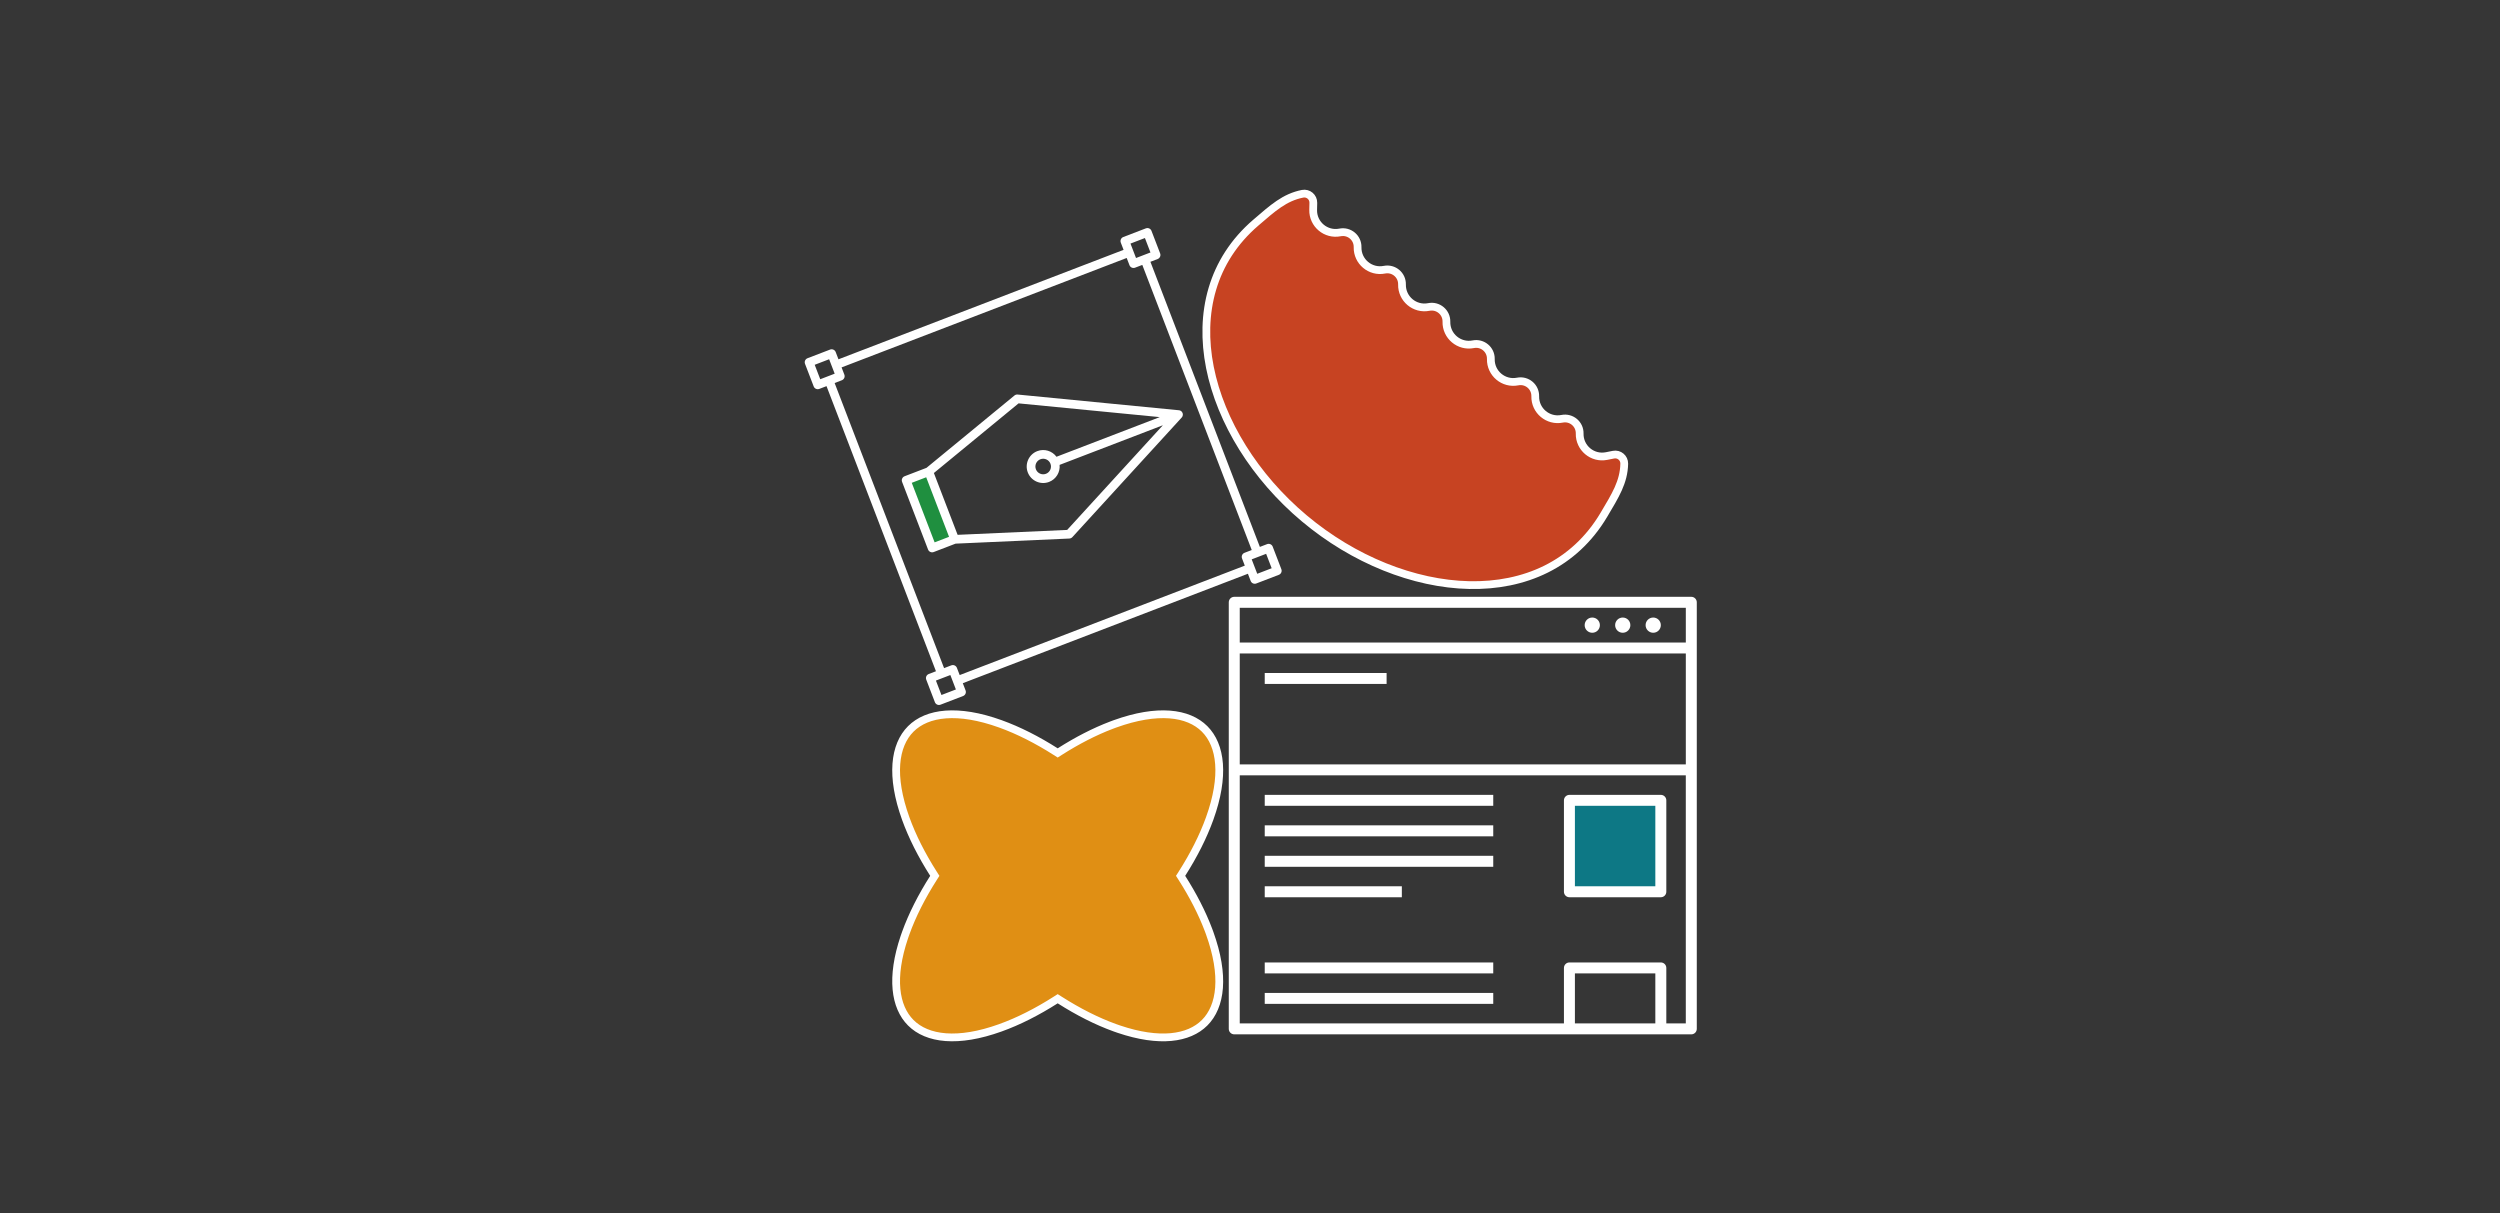
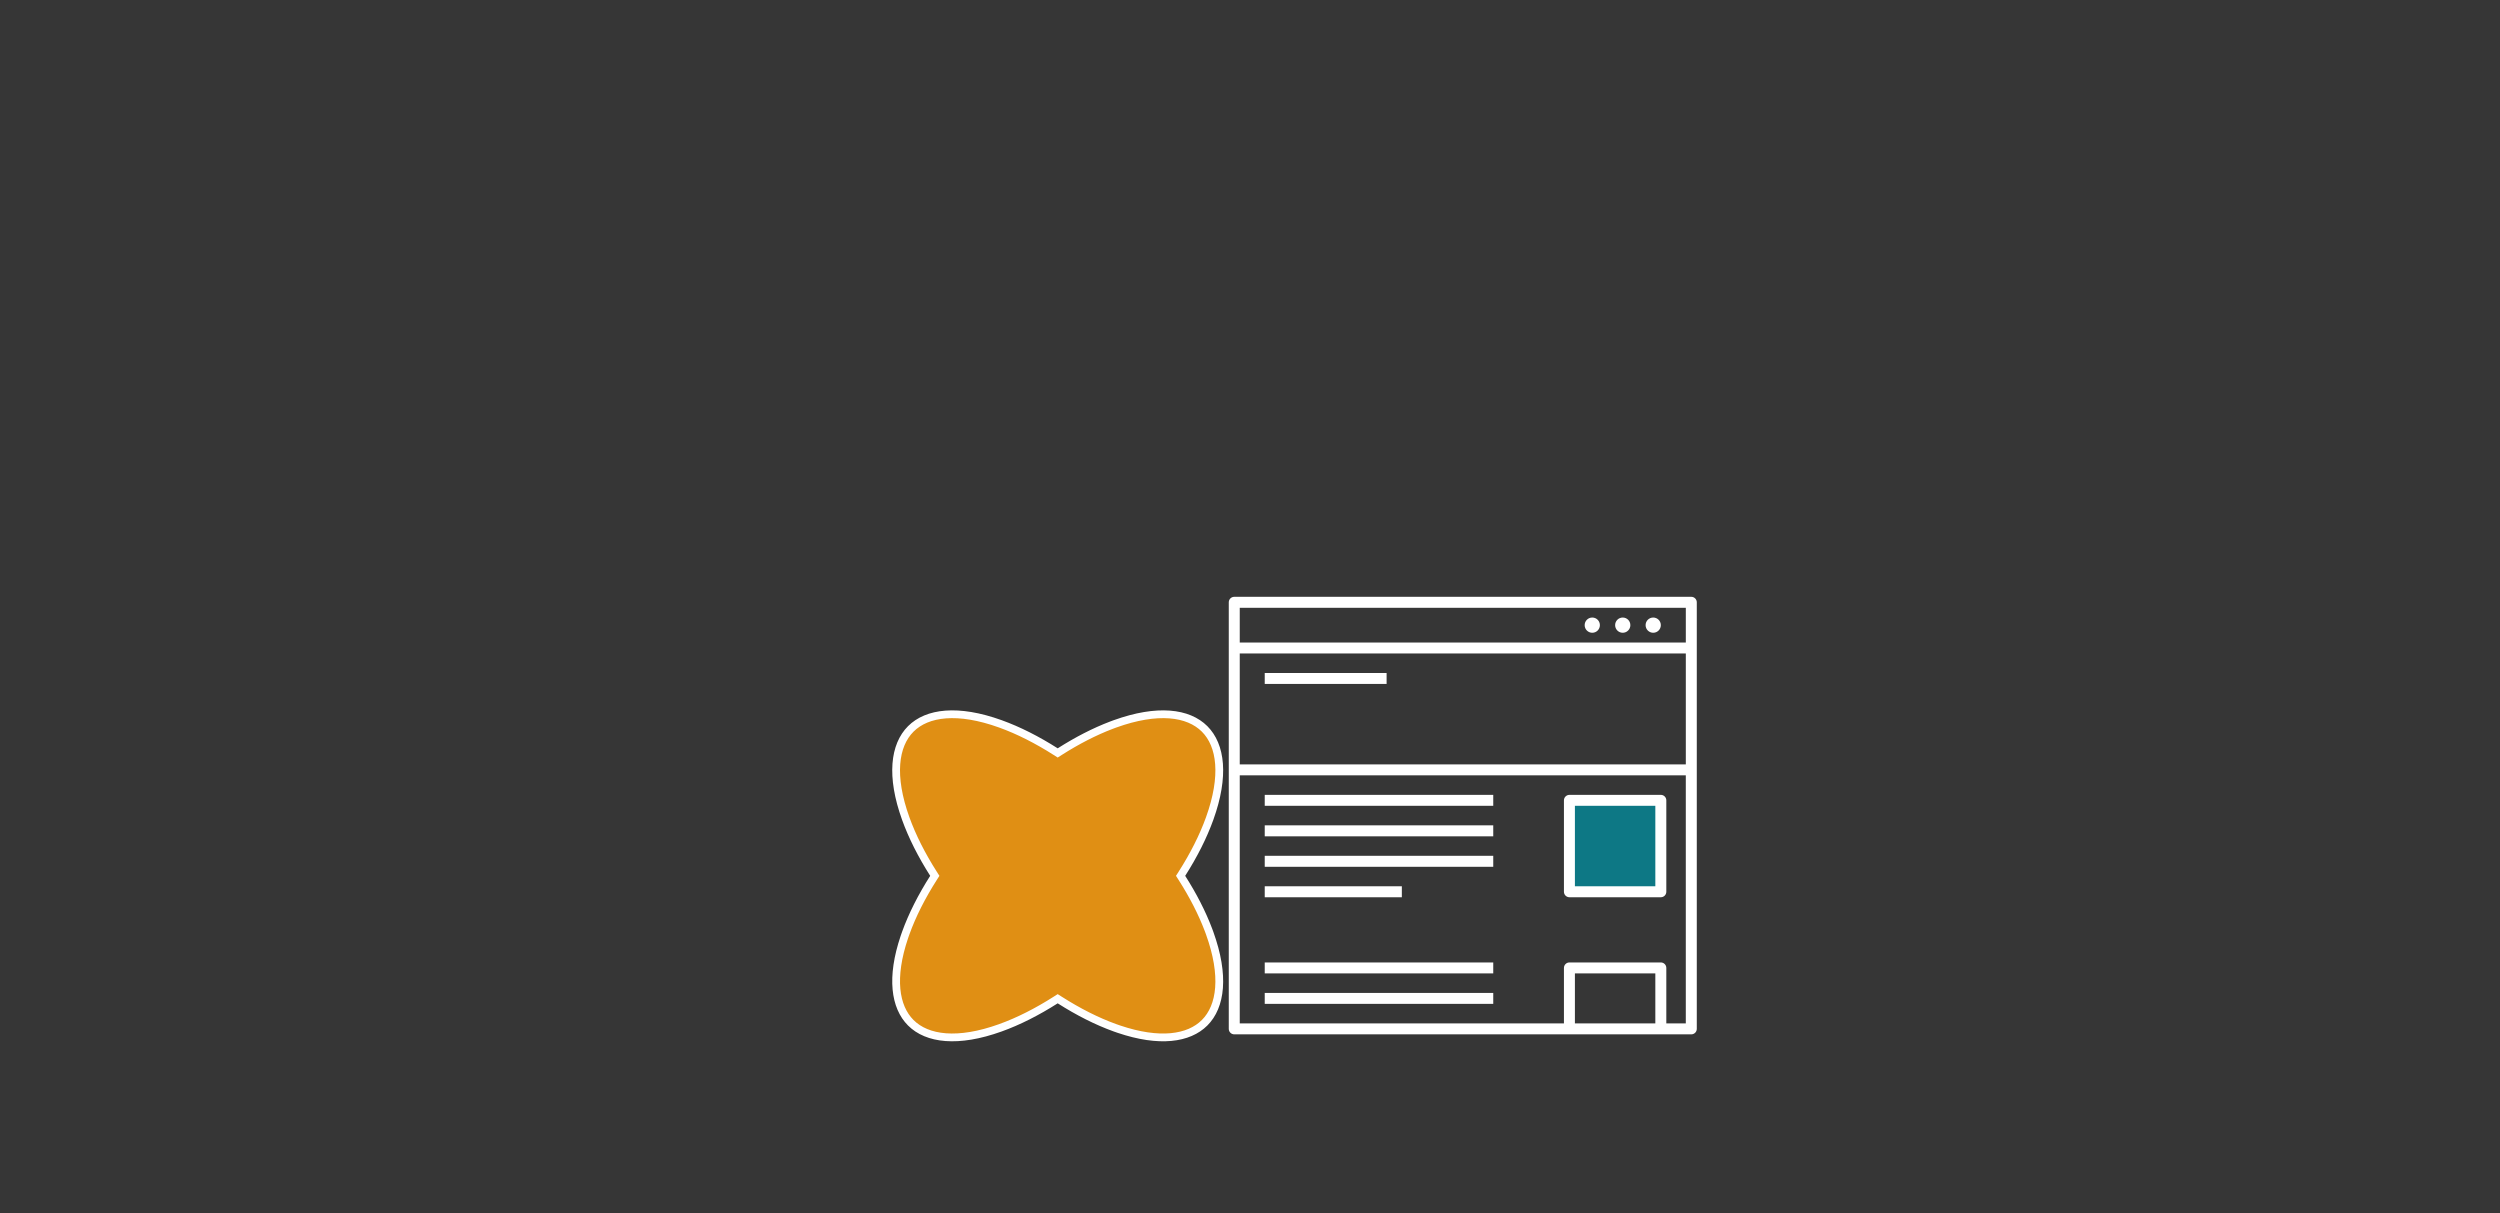
<svg xmlns="http://www.w3.org/2000/svg" width="649" height="315" viewBox="0 0 649 315" fill="none">
  <rect width="649" height="315" fill="#363636" />
  <g clip-path="url(#clip0_1078_10610)">
    <path d="M430.744 208.177H407.961V231.034H430.744V208.177Z" fill="#0D7885" />
    <path d="M431.152 162.289C431.152 163.38 430.266 164.266 429.174 164.266C428.083 164.266 427.197 163.38 427.197 162.289C427.197 161.197 428.083 160.311 429.174 160.311C430.266 160.311 431.152 161.197 431.152 162.289ZM421.264 160.311C420.173 160.311 419.287 161.197 419.287 162.289C419.287 163.38 420.173 164.266 421.264 164.266C422.356 164.266 423.242 163.38 423.242 162.289C423.242 161.197 422.356 160.311 421.264 160.311ZM413.355 160.311C412.263 160.311 411.377 161.197 411.377 162.289C411.377 163.38 412.263 164.266 413.355 164.266C414.446 164.266 415.332 163.38 415.332 162.289C415.332 161.197 414.446 160.311 413.355 160.311ZM439.062 268.518H320.414C319.627 268.518 318.99 267.881 318.99 267.094V156.356C318.99 155.569 319.627 154.933 320.414 154.933H439.062C439.849 154.933 440.485 155.569 440.485 156.356V267.094C440.485 267.881 439.849 268.518 439.062 268.518ZM432.576 265.67H437.634V201.284H321.838V265.67H405.998V251.274C405.998 250.487 406.635 249.851 407.422 249.851H431.152C431.939 249.851 432.576 250.487 432.576 251.274V265.67ZM408.846 265.67H429.724V252.698H408.846V265.67ZM321.838 198.437H437.638V169.645H321.838V198.437ZM321.838 166.797H437.638V157.78H321.838V166.797ZM387.648 260.608H328.324V257.761H387.648V260.608ZM387.648 252.698H328.324V249.851H387.648V252.698ZM431.152 232.924H407.422C406.635 232.924 405.998 232.287 405.998 231.5V207.77C405.998 206.983 406.635 206.347 407.422 206.347H431.152C431.939 206.347 432.576 206.983 432.576 207.77V231.5C432.576 232.287 431.939 232.924 431.152 232.924ZM408.846 230.076H429.724V209.194H408.846V230.076ZM363.918 232.924H328.324V230.076H363.918V232.924ZM387.648 225.014H328.324V222.166H387.648V225.014ZM387.648 217.104H328.324V214.256H387.648V217.104ZM387.648 209.194H328.324V206.347H387.648V209.194ZM359.963 177.555H328.324V174.707H359.963V177.555Z" fill="white" />
  </g>
  <g clip-path="url(#clip1_1078_10610)">
    <path d="M241.047 122.461L235.465 124.667L241.939 142.307L247.804 139.915L241.047 122.461Z" fill="#1F8F3F" />
-     <path d="M242.699 182.288L240.451 176.433C240.228 175.85 240.518 175.198 241.101 174.974L242.974 174.255L214.563 100.241L212.689 100.96C212.107 101.184 211.454 100.893 211.231 100.311L208.983 94.455C208.759 93.873 209.05 93.22 209.633 92.996L215.488 90.749C216.071 90.525 216.723 90.816 216.947 91.398L217.666 93.272L291.68 64.861L290.961 62.987C290.737 62.404 291.027 61.752 291.61 61.528L297.466 59.281C298.048 59.057 298.7 59.347 298.924 59.93L301.172 65.785C301.396 66.368 301.105 67.02 300.522 67.244L298.649 67.963L327.06 141.977L328.934 141.258C329.516 141.034 330.169 141.325 330.392 141.907L332.64 147.763C332.864 148.346 332.573 148.998 331.991 149.222L326.135 151.469C325.552 151.693 324.9 151.403 324.677 150.82L323.957 148.946L249.943 177.357L250.663 179.231C250.886 179.814 250.596 180.466 250.013 180.69L244.158 182.938C243.575 183.161 242.923 182.871 242.699 182.288ZM242.964 176.677L244.401 180.422L248.149 178.983L246.711 175.239L242.964 176.677ZM211.496 94.7L212.934 98.447L216.682 97.009L215.243 93.261L211.496 94.7ZM216.671 99.432L245.082 173.446L246.956 172.726C247.539 172.503 248.191 172.793 248.415 173.376L249.134 175.249L323.148 146.838L322.429 144.964C322.205 144.382 322.496 143.729 323.078 143.506L324.952 142.786L296.541 68.772L294.667 69.492C294.084 69.716 293.432 69.425 293.208 68.842L292.489 66.969L218.475 95.38L219.194 97.254C219.418 97.836 219.128 98.489 218.545 98.712L216.671 99.432ZM324.941 145.209L326.379 148.954L330.126 147.515L328.689 143.771L324.941 145.209ZM293.473 63.232L294.912 66.979L298.659 65.541L297.221 61.793L293.473 63.232ZM240.924 142.659L234.181 125.093C233.957 124.51 234.247 123.858 234.83 123.634L240.513 121.453L263.351 102.672C263.581 102.483 263.879 102.392 264.179 102.422L306.041 106.501C306.371 106.528 306.68 106.702 306.877 106.989C307.172 107.417 307.131 108 306.778 108.384L278.388 139.437C278.186 139.656 277.903 139.792 277.605 139.805L248.066 141.13L242.383 143.312C241.8 143.532 241.147 143.242 240.924 142.659ZM236.693 125.338L242.627 140.796L246.375 139.358L240.441 123.899L236.693 125.338ZM242.435 122.794L248.595 138.841L277.036 137.568L301.885 110.391L275.072 120.683C275.257 122.557 274.184 124.4 272.346 125.105C270.144 125.951 267.66 124.845 266.815 122.643C265.97 120.441 267.076 117.958 269.278 117.113C271.116 116.407 273.147 117.058 274.263 118.575L301.075 108.283L264.424 104.713L242.435 122.794ZM272.7 120.384C272.301 119.345 271.126 118.822 270.087 119.221C269.047 119.62 268.524 120.795 268.923 121.834C269.322 122.873 270.497 123.396 271.536 122.997C272.576 122.598 273.099 121.423 272.7 120.384Z" fill="white" />
+     <path d="M242.699 182.288L240.451 176.433C240.228 175.85 240.518 175.198 241.101 174.974L242.974 174.255L214.563 100.241L212.689 100.96C212.107 101.184 211.454 100.893 211.231 100.311L208.983 94.455C208.759 93.873 209.05 93.22 209.633 92.996L215.488 90.749C216.071 90.525 216.723 90.816 216.947 91.398L217.666 93.272L291.68 64.861L290.961 62.987C290.737 62.404 291.027 61.752 291.61 61.528L297.466 59.281C298.048 59.057 298.7 59.347 298.924 59.93L301.172 65.785C301.396 66.368 301.105 67.02 300.522 67.244L298.649 67.963L327.06 141.977L328.934 141.258C329.516 141.034 330.169 141.325 330.392 141.907L332.64 147.763C332.864 148.346 332.573 148.998 331.991 149.222L326.135 151.469C325.552 151.693 324.9 151.403 324.677 150.82L323.957 148.946L249.943 177.357L250.663 179.231C250.886 179.814 250.596 180.466 250.013 180.69L244.158 182.938C243.575 183.161 242.923 182.871 242.699 182.288ZM242.964 176.677L244.401 180.422L248.149 178.983L246.711 175.239L242.964 176.677ZM211.496 94.7L212.934 98.447L216.682 97.009L215.243 93.261L211.496 94.7ZM216.671 99.432L245.082 173.446L246.956 172.726C247.539 172.503 248.191 172.793 248.415 173.376L249.134 175.249L323.148 146.838L322.429 144.964C322.205 144.382 322.496 143.729 323.078 143.506L324.952 142.786L296.541 68.772L294.667 69.492C294.084 69.716 293.432 69.425 293.208 68.842L292.489 66.969L218.475 95.38L219.194 97.254C219.418 97.836 219.128 98.489 218.545 98.712L216.671 99.432ZM324.941 145.209L326.379 148.954L330.126 147.515L328.689 143.771L324.941 145.209ZM293.473 63.232L294.912 66.979L298.659 65.541L297.221 61.793L293.473 63.232ZM240.924 142.659L234.181 125.093C233.957 124.51 234.247 123.858 234.83 123.634L240.513 121.453L263.351 102.672C263.581 102.483 263.879 102.392 264.179 102.422L306.041 106.501C306.371 106.528 306.68 106.702 306.877 106.989C307.172 107.417 307.131 108 306.778 108.384L278.388 139.437C278.186 139.656 277.903 139.792 277.605 139.805L248.066 141.13L242.383 143.312C241.8 143.532 241.147 143.242 240.924 142.659ZM236.693 125.338L242.627 140.796L246.375 139.358L240.441 123.899L236.693 125.338M242.435 122.794L248.595 138.841L277.036 137.568L301.885 110.391L275.072 120.683C275.257 122.557 274.184 124.4 272.346 125.105C270.144 125.951 267.66 124.845 266.815 122.643C265.97 120.441 267.076 117.958 269.278 117.113C271.116 116.407 273.147 117.058 274.263 118.575L301.075 108.283L264.424 104.713L242.435 122.794ZM272.7 120.384C272.301 119.345 271.126 118.822 270.087 119.221C269.047 119.62 268.524 120.795 268.923 121.834C269.322 122.873 270.497 123.396 271.536 122.997C272.576 122.598 273.099 121.423 272.7 120.384Z" fill="white" />
  </g>
  <path d="M289.463 187.91C300.495 183.939 308.46 184.967 312.719 189.226C316.978 193.485 318.005 201.449 314.034 212.481C312.335 217.203 309.872 222.046 306.827 226.823L306.481 227.365L306.827 227.908C309.681 232.387 312.024 236.923 313.706 241.363L314.034 242.25C318.005 253.283 316.978 261.247 312.719 265.506C308.593 269.632 300.99 270.725 290.488 267.179L289.463 266.821C284.741 265.122 279.899 262.659 275.121 259.614L274.578 259.269L274.036 259.614C269.259 262.659 264.416 265.122 259.694 266.821C248.662 270.792 240.698 269.765 236.438 265.506C232.313 261.38 231.22 253.777 234.766 243.275L235.123 242.25C236.823 237.529 239.285 232.686 242.33 227.908L242.676 227.365L242.33 226.823C239.285 222.046 236.823 217.203 235.123 212.481C231.152 201.449 232.179 193.485 236.438 189.226C240.697 184.967 248.662 183.939 259.694 187.91C264.416 189.61 269.259 192.073 274.036 195.117L274.578 195.463L275.121 195.117C279.6 192.263 284.136 189.92 288.576 188.238L289.463 187.91Z" fill="#E08F14" stroke="white" stroke-width="2.017" />
-   <path d="M416.373 133.634C408.694 146.583 395.735 152.194 381.419 151.889C367.075 151.583 351.416 145.326 338.593 134.567C325.77 123.807 316.888 109.471 314.097 95.398C311.311 81.353 314.586 67.616 326.004 57.806C330.437 53.998 333.464 51.237 338.138 50.304C339.608 50.011 340.973 51.156 340.939 52.655L340.898 54.489C340.815 58.22 344.209 61.068 347.869 60.339C350.263 59.861 352.483 61.724 352.428 64.165C352.345 67.896 355.74 70.744 359.4 70.014C361.794 69.537 364.014 71.4 363.959 73.84C363.876 77.571 367.27 80.419 370.93 79.689C373.324 79.212 375.544 81.075 375.49 83.515C375.406 87.246 378.801 90.095 382.461 89.365C384.855 88.887 387.075 90.75 387.021 93.191C386.937 96.922 390.332 99.77 393.991 99.04C396.385 98.562 398.606 100.425 398.551 102.866C398.467 106.597 401.862 109.446 405.522 108.716C407.916 108.238 410.137 110.101 410.082 112.542C409.999 116.273 413.393 119.122 417.053 118.392L418.853 118.032C420.324 117.739 421.687 118.883 421.654 120.383C421.547 125.147 419.354 128.607 416.373 133.634Z" fill="#C74322" stroke="white" stroke-width="2.017" />
  <defs>
    <clipPath id="clip0_1078_10610">
      <rect width="126.557" height="126.557" fill="white" transform="translate(316.457 148.442)" />
    </clipPath>
    <clipPath id="clip1_1078_10610">
-       <rect width="100.354" height="100.354" fill="white" transform="translate(299.678 56.275) rotate(69)" />
-     </clipPath>
+       </clipPath>
  </defs>
</svg>